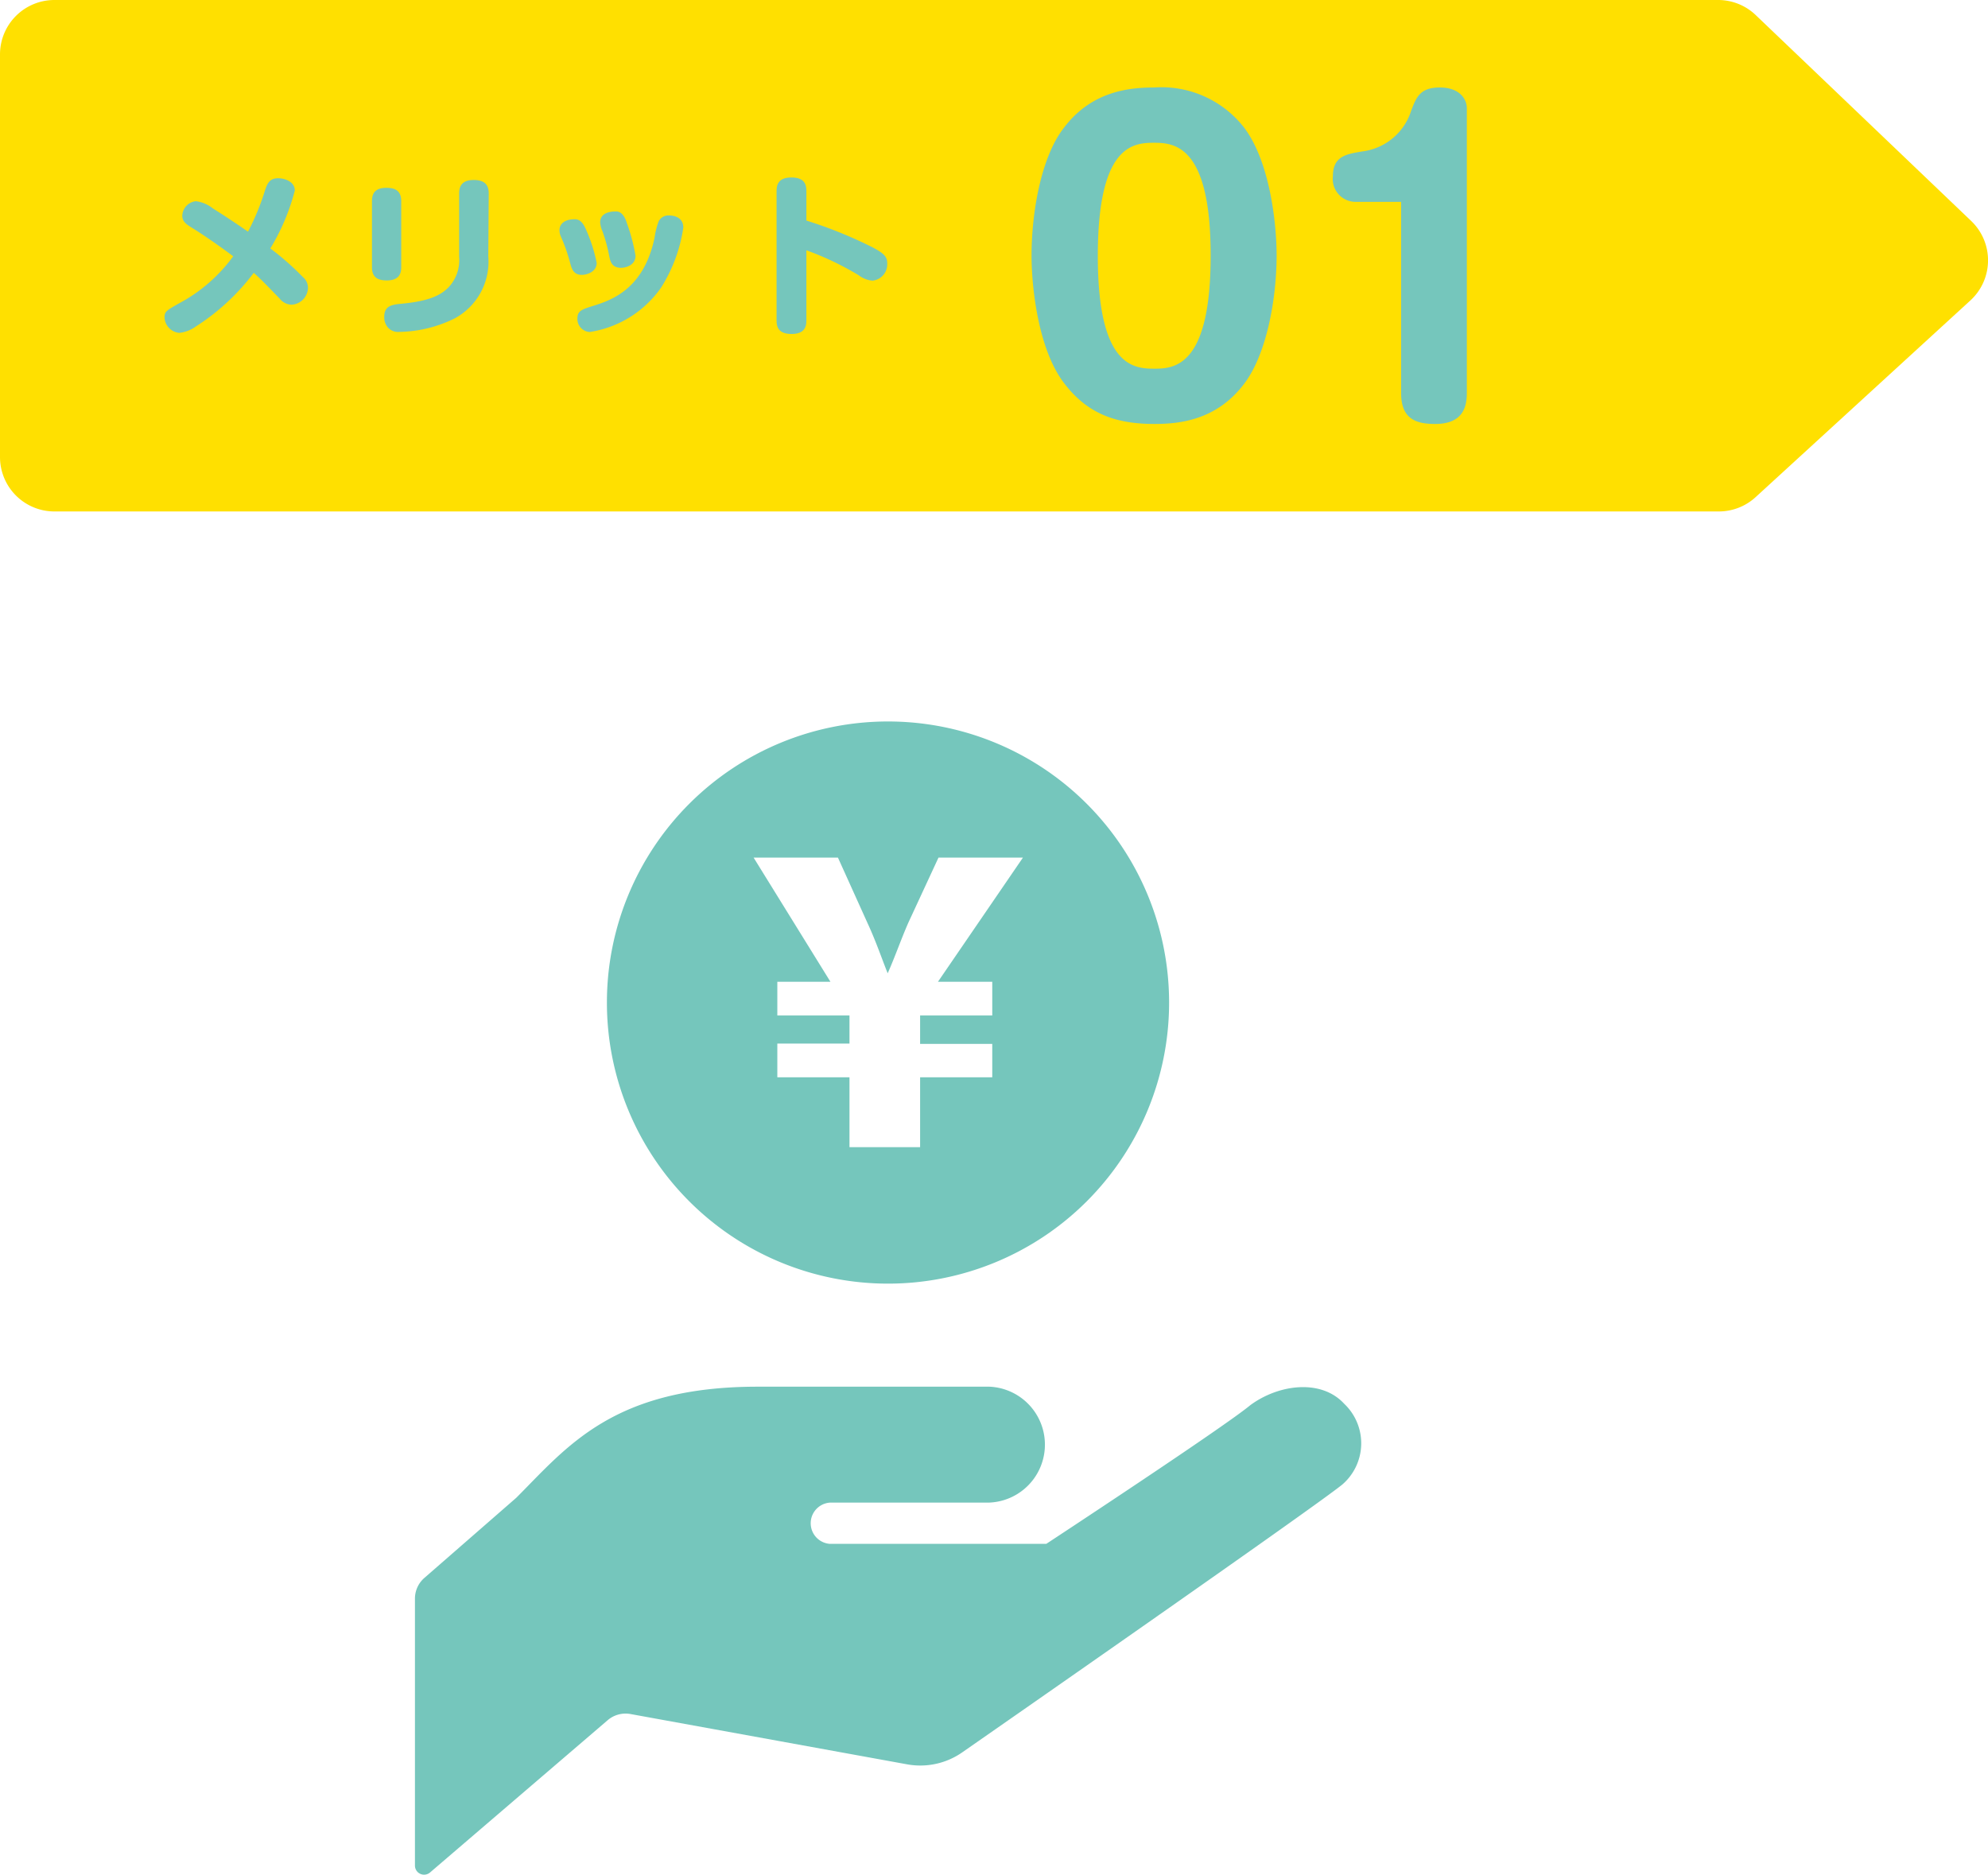
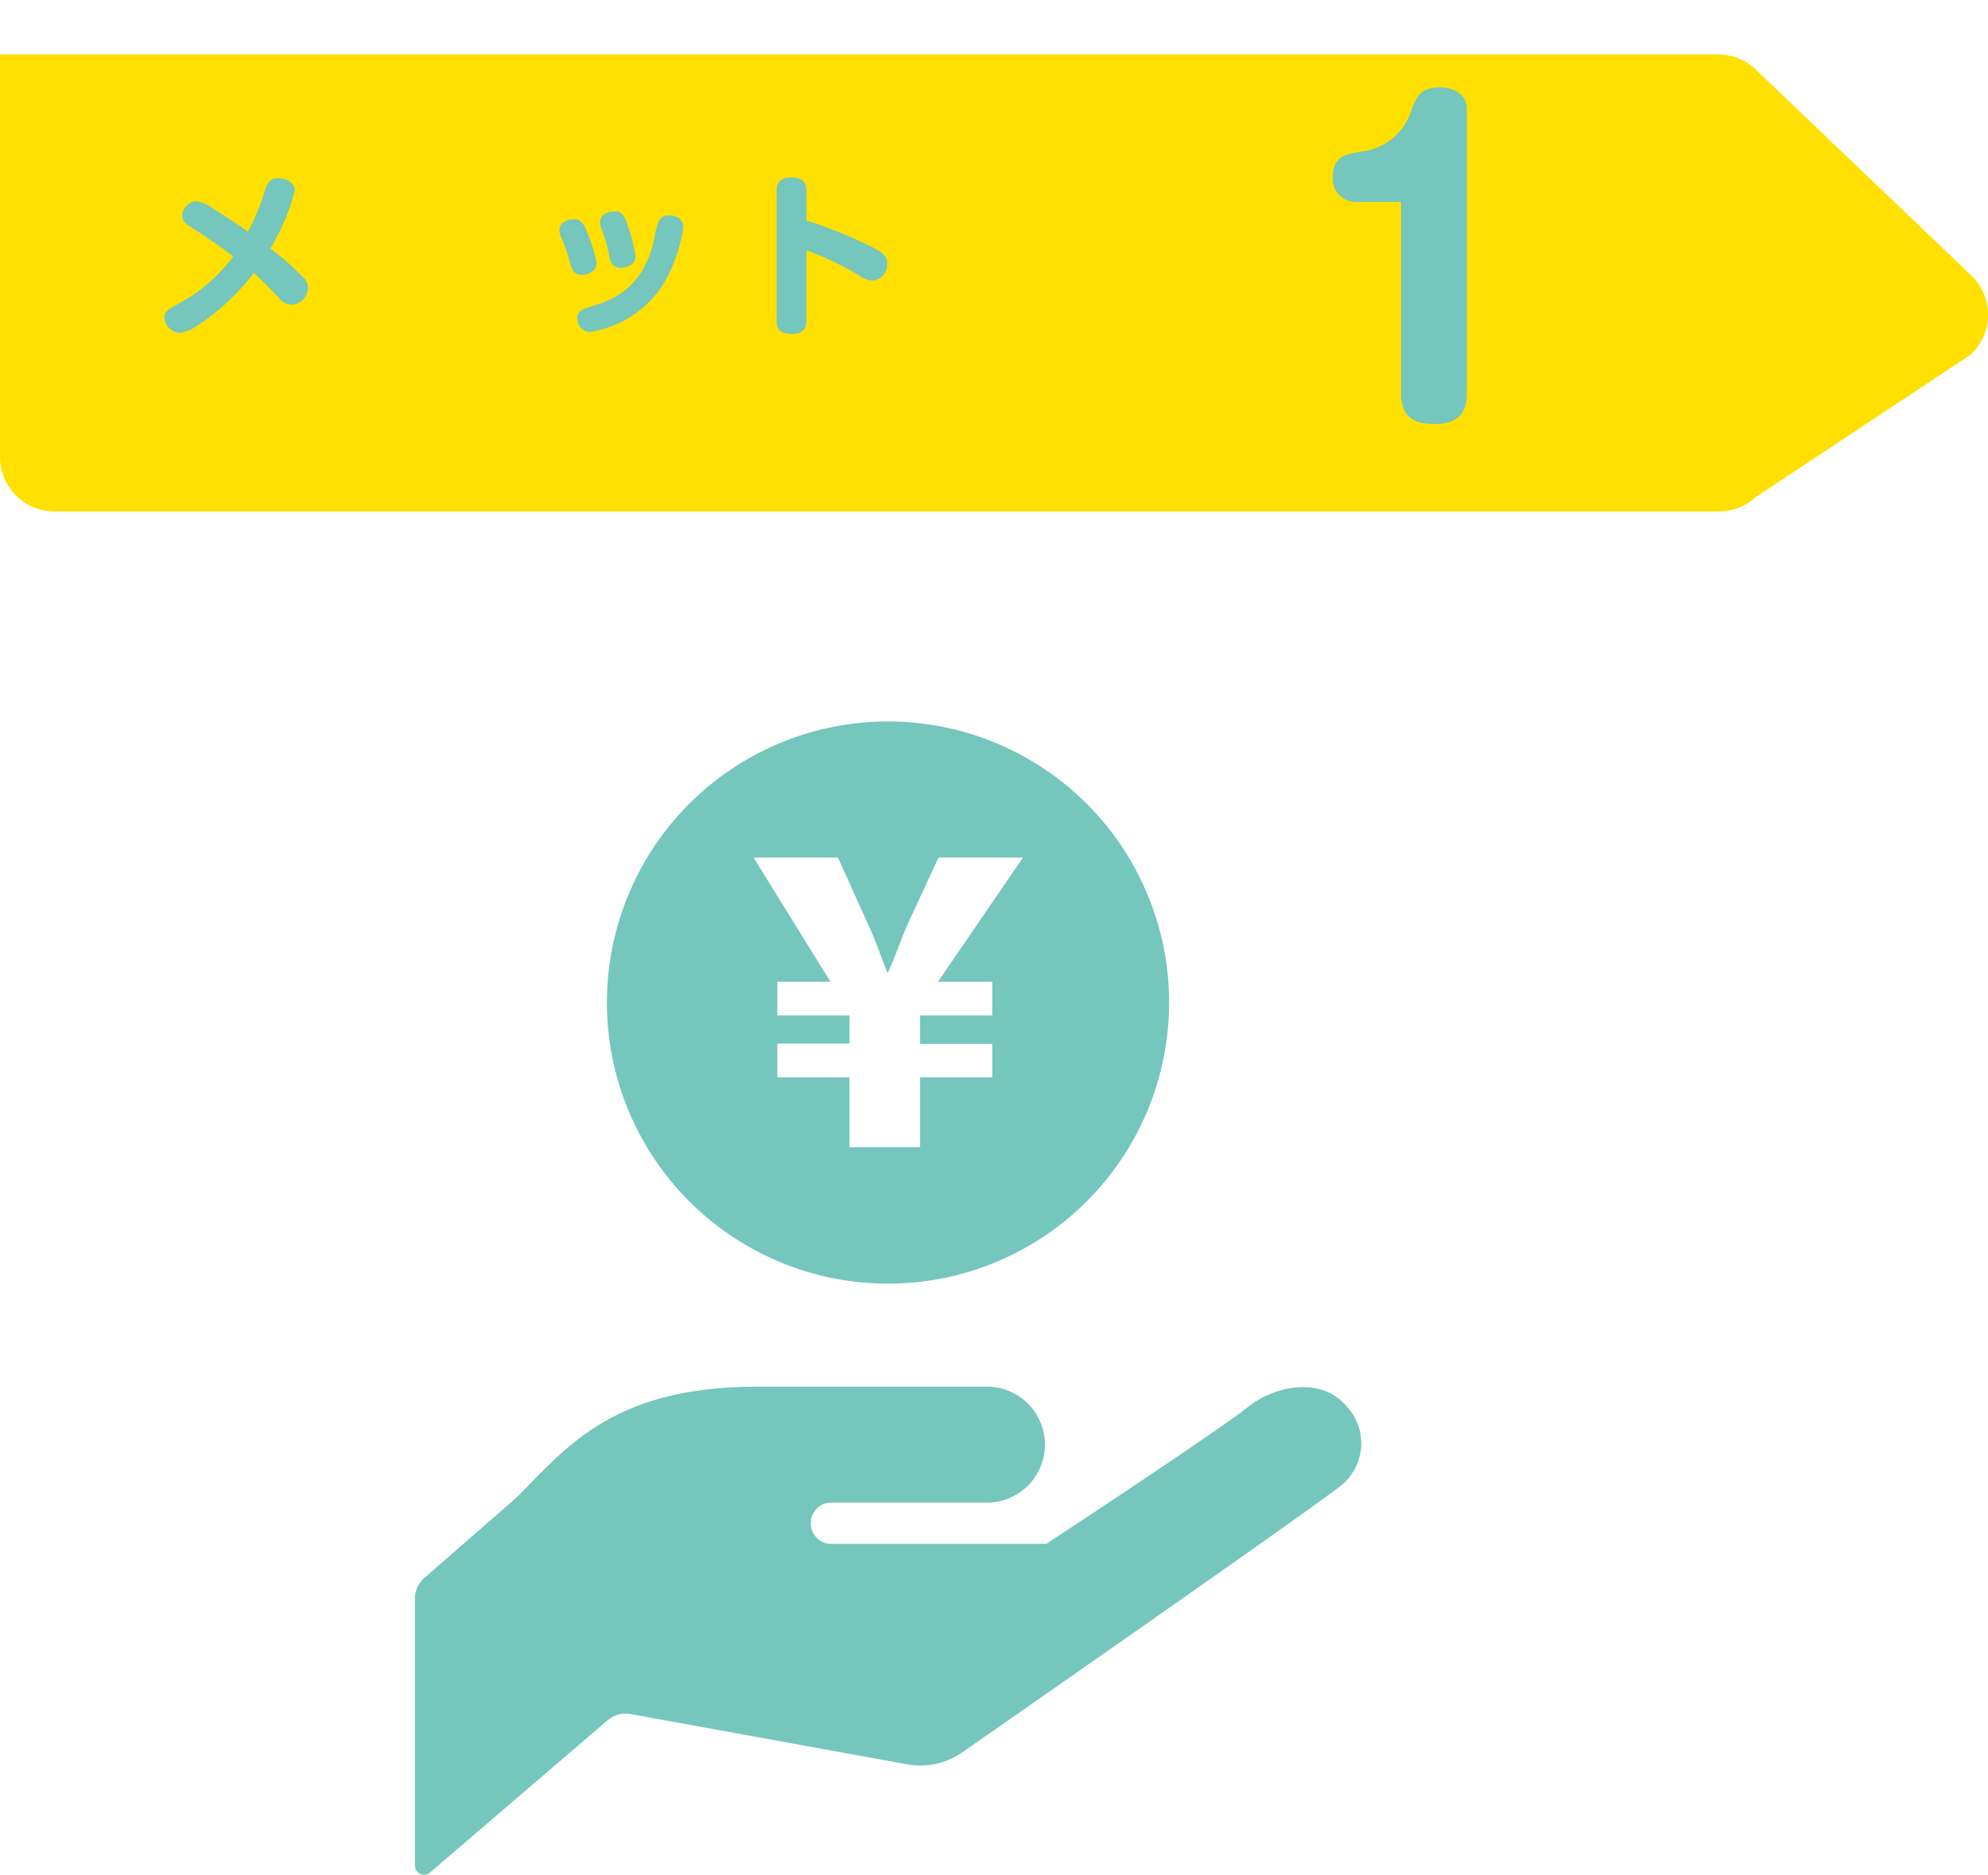
<svg xmlns="http://www.w3.org/2000/svg" viewBox="0 0 182.68 172.27">
  <defs>
    <style>.cls-1{isolation:isolate;}.cls-2{fill:#ffe000;mix-blend-mode:multiply;}.cls-3{fill:#75c6bc;}</style>
  </defs>
  <title>アセット 64</title>
  <g class="cls-1">
    <g id="レイヤー_2" data-name="レイヤー 2">
      <g id="中身">
-         <path class="cls-2" d="M157.94,47H5a5,5,0,0,1-5-5V5A5,5,0,0,1,5,0H157.88a5,5,0,0,1,3.46,1.39l19.8,18.92a5,5,0,0,1-.08,7.3L161.32,45.69A5,5,0,0,1,157.94,47Z" />
-         <path class="cls-3" d="M114.31,11.71c2.34,3.06,3,8.68,3,11.77,0,3.93-.9,9.07-3,11.81-2.52,3.31-5.87,3.67-8.24,3.67-3.64,0-6.19-1-8.28-3.74-2.41-3.13-3-8.89-3-11.74,0-3.89.86-9.07,3-11.77,2.55-3.35,6-3.67,8.28-3.67A9.62,9.62,0,0,1,114.31,11.71ZM100.88,23.52c0,10.29,3.35,10.36,5.26,10.36s5.11-.39,5.11-10.4S108,13.12,106.07,13.12,100.88,13.3,100.88,23.52Z" />
+         <path class="cls-2" d="M157.94,47H5a5,5,0,0,1-5-5V5H157.88a5,5,0,0,1,3.46,1.39l19.8,18.92a5,5,0,0,1-.08,7.3L161.32,45.69A5,5,0,0,1,157.94,47Z" />
        <path class="cls-3" d="M124.57,18.55a2.1,2.1,0,0,1-2.09-2.34c0-1.87,1.23-2.05,2.74-2.3a5.41,5.41,0,0,0,4.46-3.75c.47-1.22.8-2.12,2.63-2.12s2.48,1.08,2.48,1.91V36.12c0,1.22-.32,2.84-2.91,2.84-1.73,0-3.13-.43-3.13-2.84V18.55Z" />
        <path class="cls-3" d="M17.65,20.94c-.55-.34-.9-.59-.9-1.12A1.39,1.39,0,0,1,18,18.49a3.12,3.12,0,0,1,1.57.67c1.33.83,2.69,1.76,3.22,2.13a22.25,22.25,0,0,0,1.55-3.76c.22-.66.42-1.15,1.22-1.15.57,0,1.53.29,1.53,1.13a19.72,19.72,0,0,1-2.25,5.32,25.37,25.37,0,0,1,3,2.64,1.27,1.27,0,0,1,.46,1A1.59,1.59,0,0,1,26.79,28a1.44,1.44,0,0,1-1.09-.56c-1.55-1.6-1.68-1.73-2.38-2.37A20.43,20.43,0,0,1,18,30a3.18,3.18,0,0,1-1.53.59,1.49,1.49,0,0,1-1.35-1.42c0-.55.18-.64,1.4-1.33a14.63,14.63,0,0,0,4.91-4.29C20.32,22.72,18.82,21.66,17.65,20.94Z" />
-         <path class="cls-3" d="M36.87,24.56c0,.62-.23,1.21-1.33,1.21-.83,0-1.36-.29-1.36-1.21V18.49c0-.61.19-1.23,1.33-1.23.84,0,1.36.3,1.36,1.23Zm8-1a5.92,5.92,0,0,1-3.09,5.7,11.89,11.89,0,0,1-5.06,1.24,1.27,1.27,0,0,1-1.07-.4,1.44,1.44,0,0,1-.34-1c0-1,.71-1.11,1.6-1.19,2.65-.25,3.62-.83,4.28-1.48a3.62,3.62,0,0,0,1-2.81V17.77c0-.72.32-1.23,1.34-1.23.79,0,1.38.27,1.38,1.23Z" />
        <path class="cls-3" d="M53.83,21.05a14.5,14.5,0,0,1,1,3.11c0,.84-.93,1.1-1.36,1.1-.77,0-.93-.56-1.07-1.06a16.06,16.06,0,0,0-.85-2.44,1.44,1.44,0,0,1-.14-.61c0-.6.52-1,1.36-1C53.36,20.12,53.62,20.6,53.83,21.05Zm6.93,5.36a9.8,9.8,0,0,1-6.58,4.1,1.2,1.2,0,0,1-1.12-1.26c0-.69.43-.82,1.44-1.14,1.71-.53,4.66-1.55,5.65-6.27a7,7,0,0,1,.38-1.51,1,1,0,0,1,.95-.53c.14,0,1.31,0,1.31,1.12A14.13,14.13,0,0,1,60.76,26.41Zm-3.19-6a17.08,17.08,0,0,1,.83,3.09c0,.93-1,1.11-1.32,1.11-.87,0-1-.58-1.11-1.14a14.32,14.32,0,0,0-.61-2.22,2.38,2.38,0,0,1-.21-.82c0-1,1.22-1,1.43-1C57.19,19.4,57.46,20.09,57.57,20.39Z" />
        <path class="cls-3" d="M74.1,29.36c0,.46,0,1.33-1.36,1.33s-1.38-.82-1.38-1.33V17.64c0-.45,0-1.33,1.36-1.33s1.38.82,1.38,1.33v2.63a39.9,39.9,0,0,1,6.08,2.46c1,.53,1.35.83,1.35,1.47a1.51,1.51,0,0,1-1.35,1.59,2.37,2.37,0,0,1-1.28-.5A27.26,27.26,0,0,0,74.1,23Z" />
        <path class="cls-3" d="M123.52,129c-2.1-2.29-6-1.81-8.63.13-2.39,2-18.74,12.74-18.74,12.74H76.27l-.06,0a1.9,1.9,0,0,1,.13-3.79l-.07,0H90.92a5.33,5.33,0,0,0,0-10.65H69.63c-13.32,0-17.53,5.55-22.19,10.21L39,145a2.52,2.52,0,0,0-.87,1.9v24.54a.84.84,0,0,0,1.39.63l16.33-14a2.53,2.53,0,0,1,2.08-.56l25.46,4.63A6.74,6.74,0,0,0,88.47,161s32.49-22.6,34.89-24.59A5,5,0,0,0,123.52,129Z" />
        <path class="cls-3" d="M81.6,66.3a25.83,25.83,0,1,0,25.83,25.83A25.83,25.83,0,0,0,81.6,66.3Zm9.58,23.92v3.1H84.55v2.61h6.63V99H84.55v6.42H78.06V99H71.43v-3.1h6.63V93.32H71.43v-3.1h4.88L69.25,78.81H77l2.71,6c.79,1.71,1.25,3.1,1.86,4.63h0c.64-1.42,1.18-3,1.89-4.63l2.78-6H94L86.19,90.22Z" />
      </g>
    </g>
  </g>
</svg>